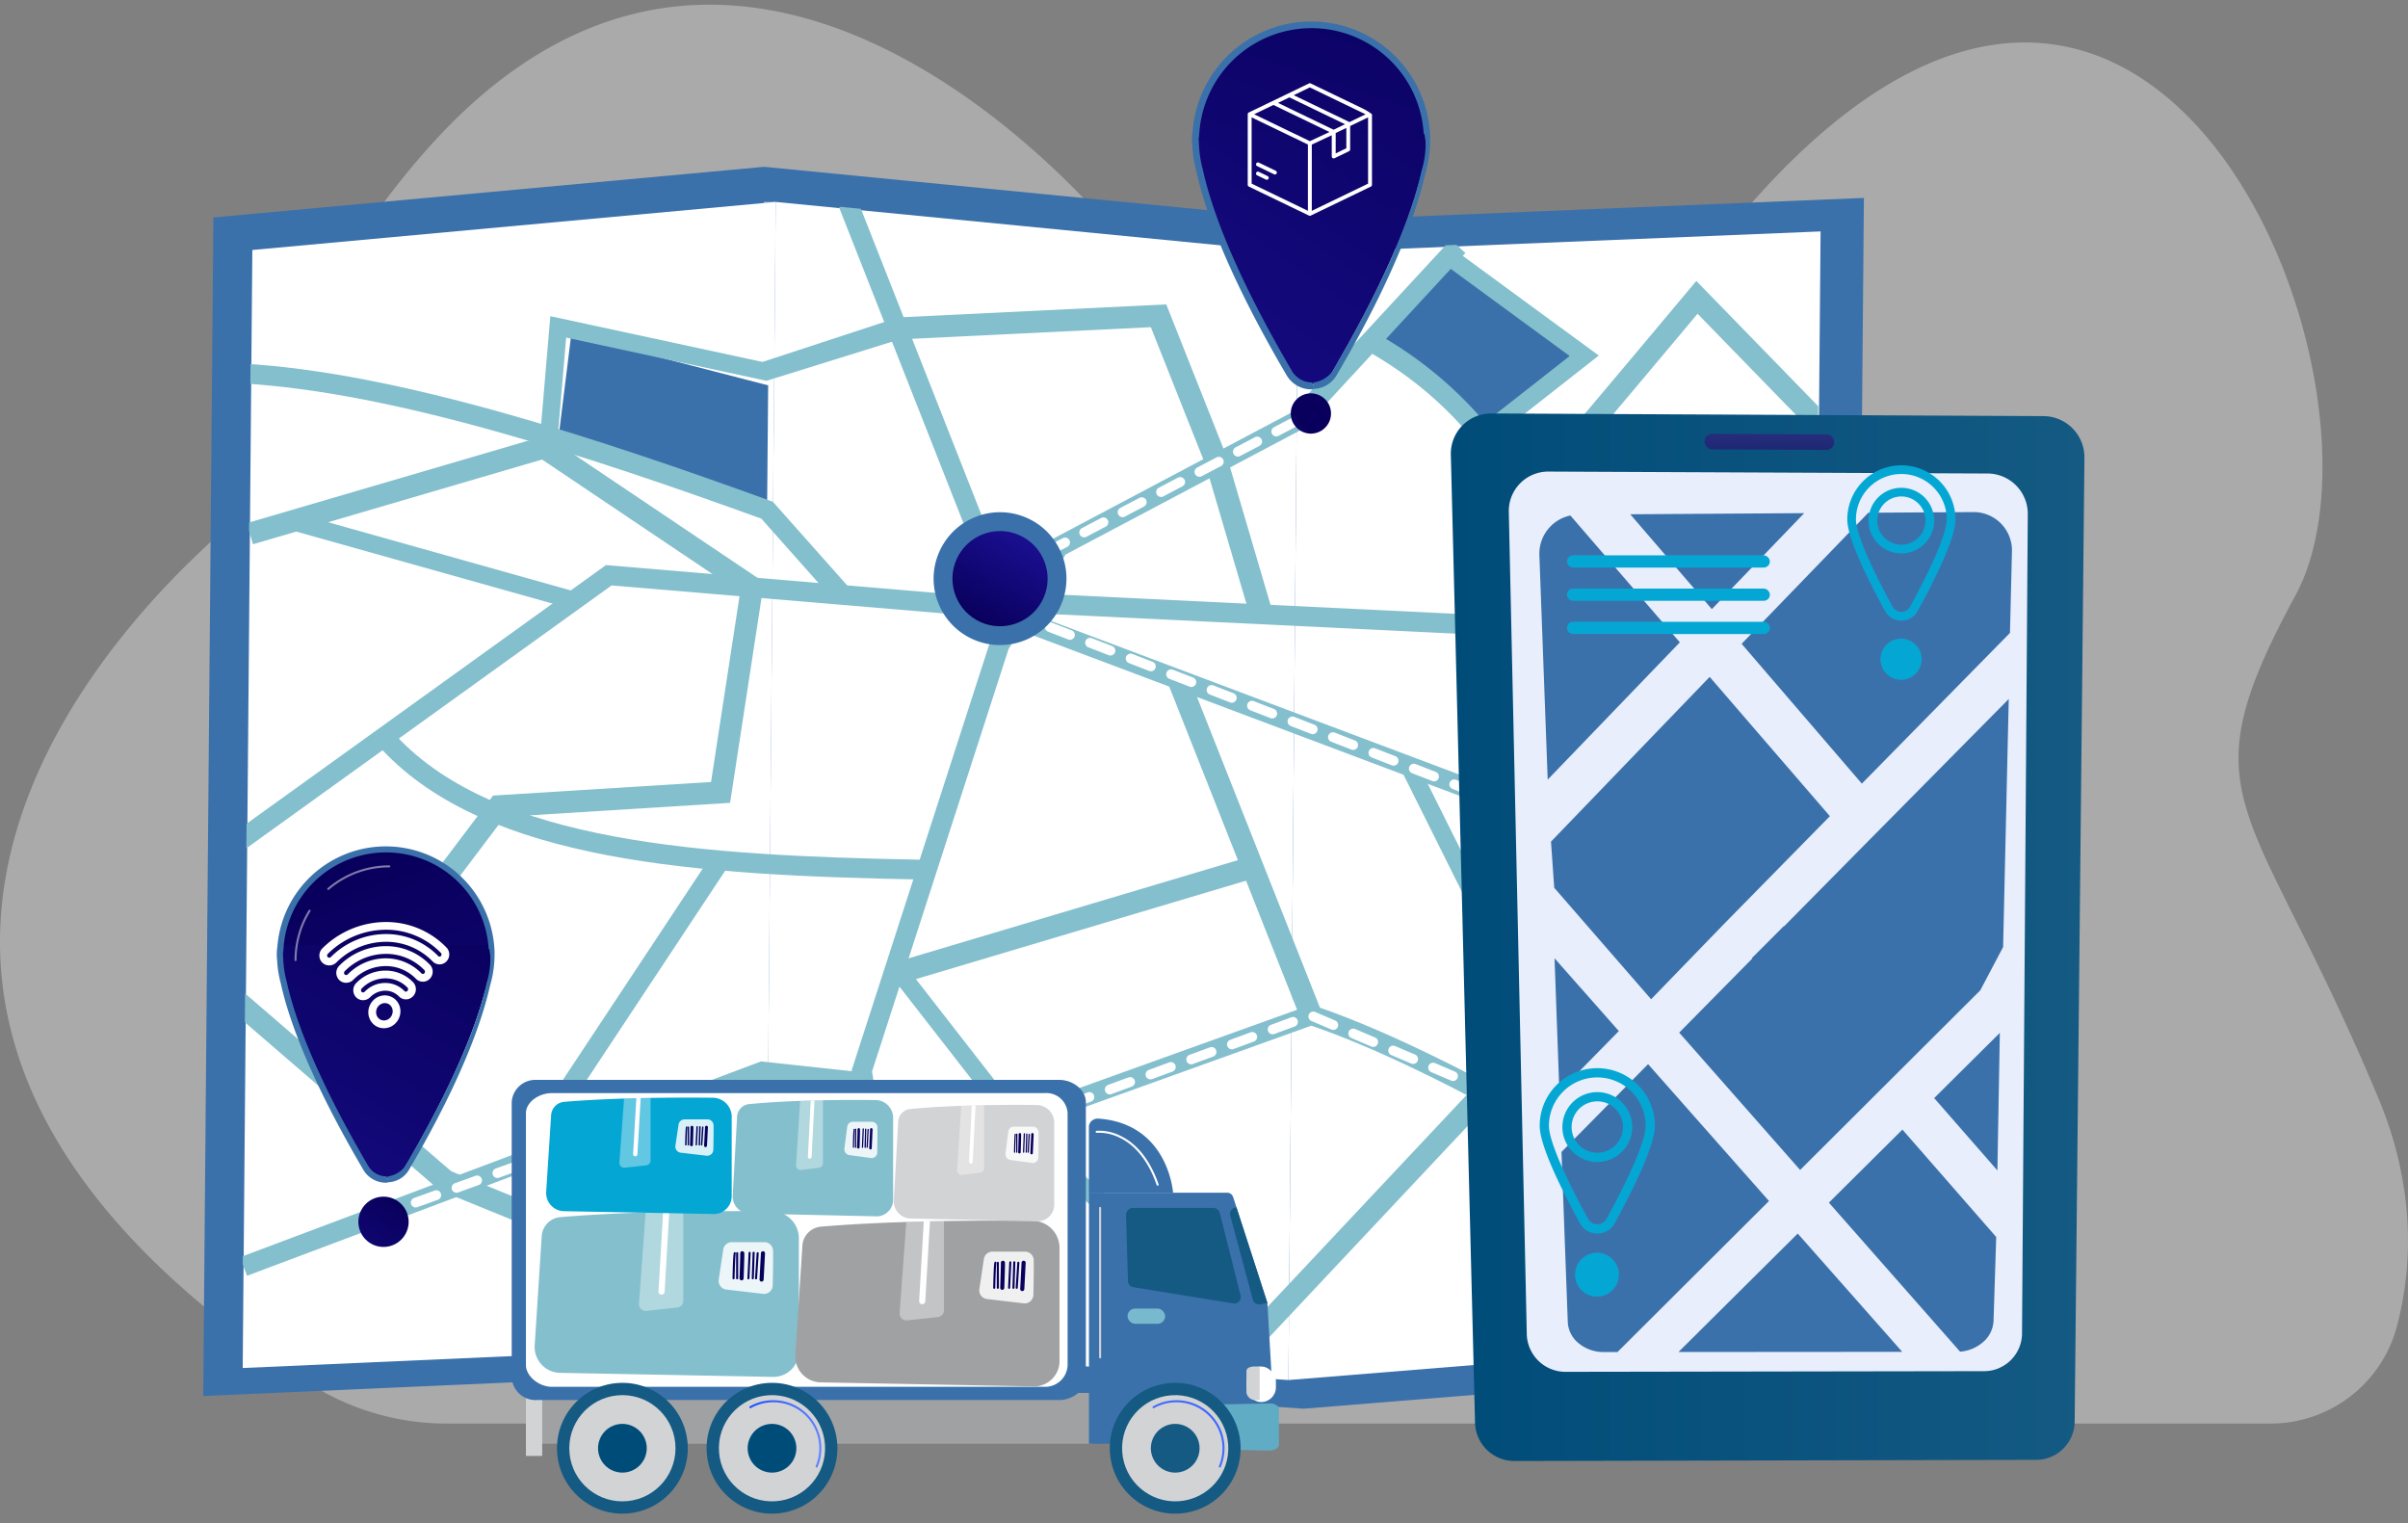
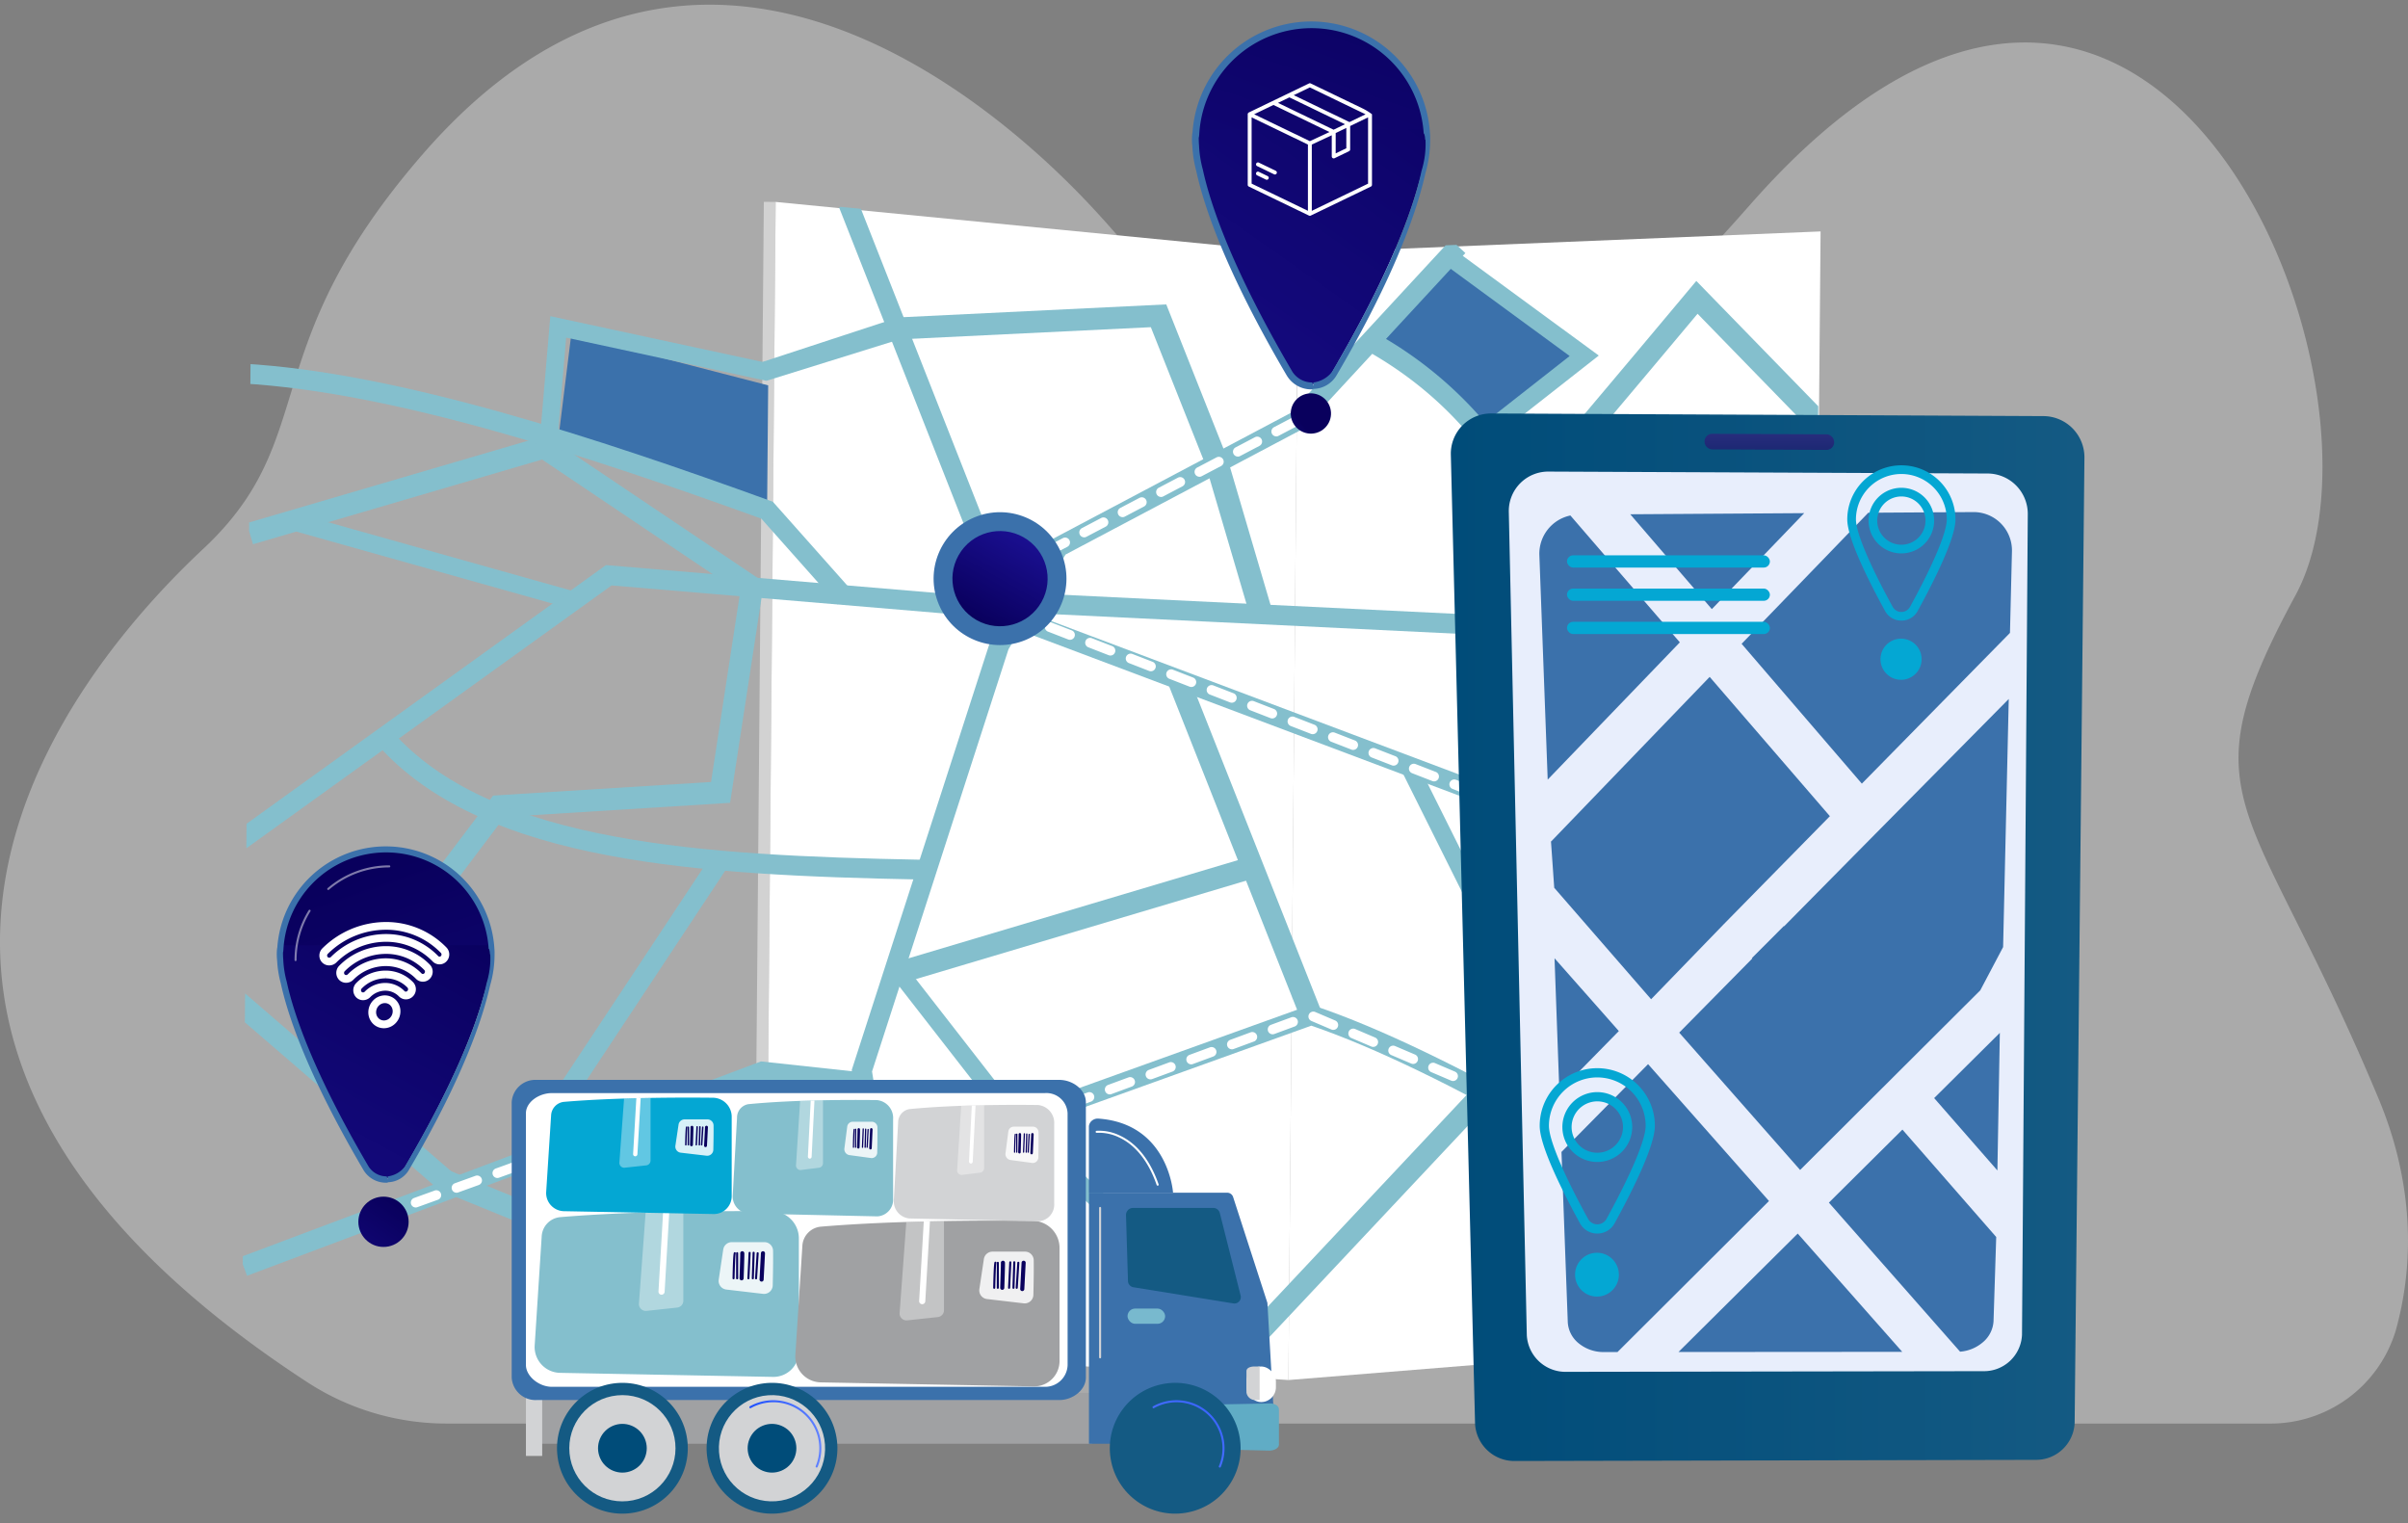
<svg xmlns="http://www.w3.org/2000/svg" xmlns:xlink="http://www.w3.org/1999/xlink" width="365" height="230.869" viewBox="0 0 365 230.869">
  <rect x="0" y="0" width="365" height="230.869" fill="#808080" stroke="none" />
  <defs>
    <style>.a{fill:none;}.b{fill:#eaeaea;opacity:0.4;}.c{fill:#3b71ab;}.ai,.aj,.d,.e{fill:#fff;}.e{opacity:0.47;}.f{clip-path:url(#a);}.g{fill:#84bfcd;}.h{fill:#7d97f4;}.i{fill:url(#b);}.j{fill:url(#c);}.k{fill:url(#d);}.l{fill:url(#e);}.m{fill:url(#f);}.n{fill:url(#g);}.o{fill:#04a7d3;}.p{fill:url(#h);}.q{fill:url(#i);}.r{opacity:0.48;}.s{fill:url(#j);}.t{fill:url(#k);}.u{fill:#a0a1a3;}.v{fill:#d2d3d5;}.w{fill:url(#l);}.x{fill:url(#m);}.y{fill:url(#n);}.z{fill:url(#o);}.aa{fill:url(#p);}.ab{fill:url(#q);}.ac{fill:url(#r);}.ad{fill:url(#s);}.ae{fill:url(#t);}.af{fill:url(#u);}.ag{fill:url(#v);}.ah{fill:url(#x);}.ai{opacity:0.84;}.aj{opacity:0.37;}.ak{fill:url(#y);}.al{fill:url(#z);}.am{fill:url(#aa);}.an{fill:url(#ab);}.ao{fill:url(#ac);}.ap{fill:url(#ad);}.aq{fill:url(#ae);}.ar{fill:url(#af);}.as{fill:url(#ag);}.at{fill:url(#ah);}.au{fill:url(#ai);}.av{fill:url(#aj);}.aw{fill:url(#ak);}.ax{fill:url(#al);}.ay{fill:url(#am);}.az{fill:url(#an);}.ba{fill:url(#ao);}.bb{fill:url(#ap);}.bc{fill:url(#aq);}.bd{fill:url(#ar);}.be{fill:url(#as);}.bf{fill:url(#at);}.bg{fill:url(#au);}.bh{fill:url(#av);}.bi{fill:url(#aw);}.bj{fill:url(#ax);}.bk{fill:url(#ay);}.bl{fill:url(#az);}.bm{fill:url(#ba);}.bn{fill:url(#bb);}.bo{fill:url(#bc);}.bp{fill:url(#bd);}.bq{fill:url(#be);}.br{fill:url(#bf);}.bs{fill:url(#bg);}</style>
    <clipPath id="a">
      <path class="a" d="M3861.145,1765.083l-79.195-7.728-79.324,7.282-1.461,169.448,79.292-3.511,79.215,5.334,79.218-6.415,1.446-167.667Z" transform="translate(-3701.165 -1757.355)" />
    </clipPath>
    <linearGradient id="b" x1="-1.32" y1="-1.435" x2="-2.126" y2="-0.844" gradientUnits="objectBoundingBox">
      <stop offset="0" stop-color="#09005d" />
      <stop offset="1" stop-color="#1a0f90" />
    </linearGradient>
    <linearGradient id="c" x1="0.758" y1="0.132" x2="-0.779" y2="2.327" xlink:href="#b" />
    <linearGradient id="d" x1="0" y1="0.5" x2="1" y2="0.5" xlink:href="#b" />
    <linearGradient id="e" y1="0.5" x2="1" y2="0.5" gradientUnits="objectBoundingBox">
      <stop offset="0" stop-color="#004c79" />
      <stop offset="1" stop-color="#145a83" />
    </linearGradient>
    <linearGradient id="f" x1="2.36" y1="-0.946" x2="1.841" y2="-0.543" gradientUnits="objectBoundingBox">
      <stop offset="0" stop-color="#d9e2fd" />
      <stop offset="1" stop-color="#e8eefc" />
    </linearGradient>
    <linearGradient id="g" x1="0.519" y1="-8.989" x2="0.499" y2="1.086" gradientUnits="objectBoundingBox">
      <stop offset="0" stop-color="#8d55d1" />
      <stop offset="0.996" stop-color="#1c2873" />
    </linearGradient>
    <linearGradient id="h" x1="0.668" y1="0.153" x2="-0.365" y2="2.283" xlink:href="#b" />
    <linearGradient id="i" x1="0.701" y1="-0.264" x2="-0.332" y2="1.671" xlink:href="#b" />
    <linearGradient id="j" x1="1.087" y1="-0.435" x2="-0.603" y2="2.257" xlink:href="#b" />
    <linearGradient id="k" x1="1.157" y1="-0.771" x2="-0.531" y2="1.673" xlink:href="#b" />
    <linearGradient id="l" x1="43.643" y1="0.448" x2="44.994" y2="0.559" gradientUnits="objectBoundingBox">
      <stop offset="0" stop-color="#60acc5" />
      <stop offset="1" stop-color="#78b9ce" />
    </linearGradient>
    <linearGradient id="m" x1="5.025" y1="-4.089" x2="2.651" y2="-1.681" xlink:href="#e" />
    <linearGradient id="n" x1="-12.425" y1="4.447" x2="-2.015" y2="1.276" xlink:href="#e" />
    <linearGradient id="o" x1="179.233" y1="-1.748" x2="176.46" y2="1.783" xlink:href="#l" />
    <linearGradient id="p" x1="2.914" y1="-2.353" x2="2.021" y2="-1.298" xlink:href="#e" />
    <linearGradient id="q" x1="1.687" y1="-0.922" x2="-0.432" y2="1.64" gradientUnits="objectBoundingBox">
      <stop offset="0" stop-color="#1e4fff" />
      <stop offset="1" stop-color="#6283ff" />
    </linearGradient>
    <linearGradient id="r" x1="7.219" y1="-6.767" x2="4.548" y2="-3.879" xlink:href="#e" />
    <linearGradient id="s" x1="3.583" y1="-1.43" x2="2.135" y2="-0.524" xlink:href="#e" />
    <linearGradient id="t" x1="0" y1="0.5" x2="1" y2="0.5" xlink:href="#q" />
    <linearGradient id="u" x1="133.888" y1="13.835" x2="134.923" y2="9.531" xlink:href="#e" />
    <linearGradient id="v" x1="4.195" y1="-1.553" x2="2.977" y2="-0.876" xlink:href="#e" />
    <linearGradient id="x" x1="134.056" y1="13.137" x2="135.091" y2="8.832" xlink:href="#e" />
    <linearGradient id="y" x1="-7600.551" y1="-0.166" x2="-7618.593" y2="3.358" gradientUnits="objectBoundingBox">
      <stop offset="0" stop-color="#09005d" />
      <stop offset="1" stop-color="#1a0f91" />
    </linearGradient>
    <linearGradient id="z" x1="-9590.871" y1="-0.086" x2="-9613.643" y2="3.376" xlink:href="#y" />
    <linearGradient id="aa" x1="-8511.035" y1="-0.015" x2="-8531.248" y2="3.448" xlink:href="#y" />
    <linearGradient id="ab" x1="-5764.748" y1="0.121" x2="-5778.444" y2="3.396" xlink:href="#y" />
    <linearGradient id="ac" x1="-13458.195" y1="0.174" x2="-13490.18" y2="3.699" xlink:href="#y" />
    <linearGradient id="ad" x1="-8504.525" y1="0.227" x2="-8524.741" y2="3.744" xlink:href="#y" />
    <linearGradient id="ae" x1="-5055.017" y1="-0.19" x2="-5067.013" y2="2.95" xlink:href="#y" />
    <linearGradient id="af" x1="-7746.728" y1="-0.166" x2="-7764.777" y2="3.358" xlink:href="#y" />
    <linearGradient id="ag" x1="-9766.955" y1="-0.086" x2="-9789.716" y2="3.376" xlink:href="#y" />
    <linearGradient id="ah" x1="-8678.895" y1="-0.015" x2="-8699.124" y2="3.448" xlink:href="#y" />
    <linearGradient id="ai" x1="-5872.917" y1="0.121" x2="-5886.613" y2="3.396" xlink:href="#y" />
    <linearGradient id="aj" x1="-13727.534" y1="0.174" x2="-13759.555" y2="3.699" xlink:href="#y" />
    <linearGradient id="ak" x1="-8663.779" y1="0.227" x2="-8683.992" y2="3.744" xlink:href="#y" />
    <linearGradient id="al" x1="-5150.25" y1="-0.19" x2="-5162.246" y2="2.95" xlink:href="#y" />
    <linearGradient id="am" x1="-10785.234" y1="-0.166" x2="-10803.283" y2="3.358" xlink:href="#y" />
    <linearGradient id="an" x1="-13591.914" y1="-0.087" x2="-13614.662" y2="3.376" xlink:href="#y" />
    <linearGradient id="ao" x1="-12079.781" y1="-0.015" x2="-12100.003" y2="3.448" xlink:href="#y" />
    <linearGradient id="ap" x1="-8180.783" y1="0.121" x2="-8194.481" y2="3.397" xlink:href="#y" />
    <linearGradient id="aq" x1="-19112.318" y1="0.174" x2="-19144.328" y2="3.699" xlink:href="#y" />
    <linearGradient id="ar" x1="-12064.736" y1="0.227" x2="-12084.945" y2="3.744" xlink:href="#y" />
    <linearGradient id="as" x1="-7169.586" y1="-0.19" x2="-7181.582" y2="2.95" xlink:href="#y" />
    <linearGradient id="at" x1="-12627.46" y1="-0.167" x2="-12648.375" y2="3.363" xlink:href="#y" />
    <linearGradient id="au" x1="-15923.039" y1="-0.086" x2="-15949.345" y2="3.373" xlink:href="#y" />
    <linearGradient id="av" x1="-14136.332" y1="-0.016" x2="-14159.721" y2="3.448" xlink:href="#y" />
    <linearGradient id="aw" x1="-9578.555" y1="0.123" x2="-9594.325" y2="3.383" xlink:href="#y" />
    <linearGradient id="ax" x1="-22368.107" y1="0.176" x2="-22404.98" y2="3.687" xlink:href="#y" />
    <linearGradient id="ay" x1="-14142.08" y1="0.227" x2="-14165.49" y2="3.745" xlink:href="#y" />
    <linearGradient id="az" x1="-8395.145" y1="-0.189" x2="-8408.989" y2="2.944" xlink:href="#y" />
    <linearGradient id="ba" x1="-12773.333" y1="-0.167" x2="-12794.248" y2="3.363" xlink:href="#y" />
    <linearGradient id="bb" x1="-16119.748" y1="-0.086" x2="-16146.074" y2="3.374" xlink:href="#y" />
    <linearGradient id="bc" x1="-14299.68" y1="-0.016" x2="-14323.068" y2="3.449" xlink:href="#y" />
    <linearGradient id="bd" x1="-9686.194" y1="0.123" x2="-9701.96" y2="3.382" xlink:href="#y" />
    <linearGradient id="be" x1="-22626.682" y1="0.176" x2="-22663.555" y2="3.687" xlink:href="#y" />
    <linearGradient id="bf" x1="-14298.884" y1="0.227" x2="-14322.282" y2="3.745" xlink:href="#y" />
    <linearGradient id="bg" x1="-8489.752" y1="-0.189" x2="-8503.592" y2="2.944" xlink:href="#y" />
  </defs>
  <g transform="translate(-3573.203 -1651.345)">
    <path class="b" d="M3619.721,1862.57l.1.064a38.646,38.646,0,0,0,21.1,6.245H3917.1a19.821,19.821,0,0,0,19.281-14.219c2.956-10.706,2.477-22.779-2.638-35.029-19.226-46.047-29.706-44.659-12.584-76.3s-21.424-128.767-82.62-59.242-70.45,31.931-99.823.424c-15.9-17.059-60.628-54.967-101.4-8.061-25.8,29.681-15.218,42.938-33.294,59.844S3537.194,1808.729,3619.721,1862.57Z" transform="translate(0 -1.779)" />
-     <path class="c" d="M3849.082,1747.727l-83.351-8.145-83.487,7.677-1.541,178.623,83.453-3.7,83.373,5.621,83.375-6.764,1.524-176.744Z" transform="translate(-76.698 -62.954)" />
-     <path class="d" d="M3780.89,1931.374l-79.292,3.511,1.461-169.448,79.324-7.282Z" transform="translate(-91.606 -76.204)" />
    <path class="d" d="M4057.538,1936.707l-79.215-5.333,1.494-173.22,79.195,7.728Z" transform="translate(-289.039 -76.204)" />
    <path class="d" d="M4334,1941.426l-79.218,6.415,1.473-170.826,79.19-3.256Z" transform="translate(-486.282 -87.338)" />
    <rect class="e" width="1.795" height="173.274" transform="translate(3688.983 1681.934) rotate(0.494)" />
    <g transform="translate(3609.868 1681.721)">
      <g class="f" transform="translate(0)">
        <g transform="translate(-3.299 7.421)">
          <path class="c" d="M4314.894,1791.784l20.432,13.682-14.1,11.159-16.393-13.334Z" transform="translate(-4128.56 -1789.34)" />
          <path class="c" d="M3868.968,1843.145l1.843-14.9,29.848,7.716-.163,18.924Z" transform="translate(-3817.587 -1815.352)" />
          <path class="g" d="M4463.937,2191.92l16.65-6.973,2.121,14.455-14.534,3.876Z" transform="translate(-4242.077 -2069.848)" />
          <path class="g" d="M3918.07,2225.721l16.594,7.5,16.625-2.214-1.417-9.767-15.079-3.132Z" transform="translate(-3852.62 -2093.51)" />
          <rect class="g" width="2.668" height="44.353" transform="translate(10.554 42.493) rotate(-74.309)" />
          <path class="g" d="M3714.393,1977.168l-2.662-2.009,29.37-38.9,33.034-2.059,4.4-28.7-30.016-20.172-43.816,12.841-.938-3.2,45.316-13.281,33.071,22.225-5.13,33.447-34.186,2.131Z" transform="translate(-3699.723 -1853.48)" />
          <rect class="g" width="3.335" height="45.245" transform="translate(0 113.91) rotate(-49.217)" />
          <rect class="g" width="57.996" height="3.335" transform="translate(101.521 108.289) rotate(-16.597)" />
          <rect class="g" width="3.335" height="54.739" transform="matrix(0.93, -0.368, 0.368, 0.93, 143.677, 65.788)" />
          <rect class="g" width="29" height="3.335" transform="matrix(0.683, -0.73, 0.73, 0.683, 191.205, 127.143)" />
          <rect class="g" width="2.668" height="44.592" transform="translate(179.038 78.936) rotate(-26.506)" />
          <path class="g" d="M4380.918,1833.629l-1.912-2.732a1.275,1.275,0,0,0-.141.113c1.069-1.028,15.588-18.292,25.087-29.647l1.186-1.417,21.2,21.781-2.39,2.326-18.62-19.133c-2.086,2.492-6.624,7.906-11.169,13.3C4381.569,1833.173,4381.224,1833.415,4380.918,1833.629Z" transform="translate(-4181.381 -1795.163)" />
          <path class="g" d="M4101.76,1859.788l-6.766-22.995-8.331-20.98-38.116,1.85-.177-3.331,40.631-1.973,9.306,23.455,6.787,23.067Z" transform="translate(-3945.586 -1804.021)" />
          <path class="g" d="M3861.6,1836.959l-2.658-.227,1.545-18.147,33.316,7.186-.562,2.608-30.353-6.547Z" transform="translate(-3810.436 -1808.462)" />
          <path class="g" d="M4343.629,1812.483l-1.646-2.1,13.978-10.967-19.115-14.011,1.578-2.152,21.951,16.09Z" transform="translate(-4151.401 -1783.254)" />
          <path class="h" d="M4467.736,2199.975l-.687-2.578,11.714-3.124-1.7-11.578L4462,2189l-1.031-2.461,18.236-7.637,2.543,17.332Z" transform="translate(-4239.959 -2065.538)" />
          <rect class="g" width="3.335" height="81.503" transform="translate(220.499 55.096) rotate(-15.258)" />
          <rect class="g" width="59.68" height="3.335" transform="matrix(0.685, -0.729, 0.729, 0.685, 148.444, 171.253)" />
          <path class="g" d="M3855.52,2270.166l-48.9-19.945,1.26-3.088,46.484,18.959,13.438-18.455-11.959,2.747-20.249-9.634,1.433-3.011,19.2,9.135,19.521-4.485Z" transform="translate(-3773.103 -2107.513)" />
          <path class="g" d="M4097.064,2218.635l-36.047-34.095-.062-.08-18.96-24.362,2.105-1.638,18.9,24.281,35.9,33.955Z" transform="translate(-3941.036 -2050.95)" />
        </g>
        <g transform="translate(-1.66 -0.034)">
          <g transform="translate(0 0)">
            <path class="g" d="M3791.382,1880.175l-11.543-12.99c-26.037-9.432-55.7-19.206-78.766-20.5l.168-3c23.559,1.321,53.651,11.258,79.979,20.8l.358.13,12.048,13.558Z" transform="translate(-3699.44 -1818.917)" />
            <path class="g" d="M4175.9,2226.05c-25.306-15.837-53.934-33.276-73.87-40.1l-65.195,23.427-1.015-2.824L4102,2182.775l.494.166c20.265,6.8,49.338,24.506,75,40.564Z" transform="translate(-3938.269 -2060.843)" />
            <rect class="g" width="3.001" height="53.272" transform="translate(92.183 1.1) rotate(-21.502)" />
            <path class="g" d="M4325.588,1872.35c-4.989-20.066-14.812-33.939-30.033-42.415l1.46-2.622a59.72,59.72,0,0,1,20.634,18.843c4.809,7.109,8.358,15.44,10.852,25.47Z" transform="translate(-4123.582 -1807.233)" />
            <path class="g" d="M3847.962,2150.39l-2.491-1.7,29.875-45.134,2.491,1.7Z" transform="translate(-3802.463 -2004.322)" />
            <path class="g" d="M4213.617,1951.636l-86.587-4.2.145-3,85.934,4.168,31.646-12.656,1.115,2.787Z" transform="translate(-4003.345 -1884.743)" />
            <path class="g" d="M3701.275,2245.256l-1.056-2.81,78.953-29.675,15.447,1.669-.322,2.984-14.737-1.593Z" transform="translate(-3698.831 -2082.244)" />
            <path class="g" d="M3856.885,2062.547c-33.782-.649-65.431-2.639-81.435-19.629l2.185-2.058c15.2,16.142,46.191,18.05,79.308,18.687Z" transform="translate(-3752.505 -1959.592)" />
            <path class="g" d="M4030.49,1946.062l-6.7-42.131.111-.342,20.9-64.676,9.25-15.357,36.25-19.189,24.3-26.279,2.2,2.037-24.645,26.655-35.965,19.039-8.642,14.346-20.684,64,6.586,41.421Z" transform="translate(-3929.688 -1772.113)" />
            <path class="g" d="M3936.424,2066.88l-41.5-76.653L3817.23,1961l-13.844-3.428-50.315-4.24-55.945,40.259-1.753-2.436,56.845-40.907.552.047,51.1,4.307,14.246,3.528.082.031,78.824,29.65.267.493,41.768,77.145Z" transform="translate(-3695.373 -1894.945)" />
          </g>
        </g>
        <g transform="translate(17.654 29.093)">
          <path class="d" d="M3769.693,1988.926a.74.74,0,0,1-.252-1.436l3.094-1.117a.74.74,0,1,1,.5,1.392l-3.094,1.117A.739.739,0,0,1,3769.693,1988.926Zm6.188-2.235a.74.74,0,0,1-.252-1.437l3.094-1.118a.74.74,0,1,1,.5,1.392l-3.094,1.118A.739.739,0,0,1,3775.881,1986.691Zm6.187-2.235a.74.74,0,0,1-.252-1.436l3.094-1.118a.74.74,0,1,1,.5,1.392l-3.094,1.117A.738.738,0,0,1,3782.068,1984.456Zm48.4-1a.74.74,0,0,1-.121-1.47l3.245-.538a.74.74,0,0,1,.242,1.46l-3.245.538A.721.721,0,0,1,3830.466,1983.453Zm-3.134-.131a.737.737,0,0,1-.35-.088l-2.9-1.556a.74.74,0,1,1,.7-1.3l2.9,1.556a.74.74,0,0,1-.351,1.392Zm9.624-.946a.74.74,0,0,1-.12-1.47l3.245-.538a.74.74,0,1,1,.242,1.46l-3.245.538A.78.78,0,0,1,3836.956,1982.376Zm-48.7-.155a.74.74,0,0,1-.251-1.436l3.094-1.118a.74.74,0,0,1,.5,1.392l-3.094,1.118A.74.74,0,0,1,3788.256,1982.221Zm55.191-.921a.74.74,0,0,1-.12-1.47l3.245-.538a.74.74,0,1,1,.242,1.46l-3.245.538A.714.714,0,0,1,3843.447,1981.3Zm-21.911-1.089a.738.738,0,0,1-.35-.088l-2.9-1.556a.74.74,0,1,1,.7-1.3l2.9,1.556a.74.74,0,0,1-.351,1.392Zm-27.092-.224a.74.74,0,0,1-.252-1.437l3.094-1.118a.74.74,0,0,1,.5,1.392l-3.094,1.117A.737.737,0,0,1,3794.444,1979.986Zm55.4-.158a.74.74,0,0,1-.214-1.449l3.15-.949a.74.74,0,1,1,.427,1.417l-3.149.949A.743.743,0,0,1,3849.846,1979.828Zm6.3-1.9a.74.74,0,0,1-.213-1.449l3.15-.949a.74.74,0,0,1,.427,1.417l-3.149.949A.745.745,0,0,1,3856.144,1977.93Zm-55.513-.179a.74.74,0,0,1-.251-1.436l3.094-1.117a.74.74,0,1,1,.5,1.392l-3.094,1.117A.74.74,0,0,1,3800.631,1977.751Zm15.107-.652a.737.737,0,0,1-.35-.088l-2.9-1.556a.74.74,0,1,1,.7-1.3l2.9,1.556a.74.74,0,0,1-.351,1.392Zm46.705-1.068a.74.74,0,0,1-.213-1.449l3.149-.949a.74.74,0,0,1,.427,1.417l-3.15.949A.749.749,0,0,1,3862.444,1976.031Zm-55.625-.516a.74.74,0,0,1-.252-1.436l3.094-1.118a.74.74,0,1,1,.5,1.392l-3.094,1.118A.747.747,0,0,1,3806.819,1975.516Zm61.914-1.413a.74.74,0,0,1-.256-1.435l3.086-1.138a.74.74,0,1,1,.512,1.389l-3.086,1.138A.746.746,0,0,1,3868.733,1974.1Zm6.173-2.276a.74.74,0,0,1-.256-1.435l3.086-1.138a.74.74,0,0,1,.512,1.389l-3.086,1.138A.737.737,0,0,1,3874.906,1971.827Zm6.173-2.276a.74.74,0,0,1-.256-1.435l3.086-1.138a.74.74,0,1,1,.512,1.389l-3.086,1.138A.744.744,0,0,1,3881.078,1969.551Zm56.357-.185a.741.741,0,0,1-.29-.059l-1.3-.553a.74.74,0,1,1,.581-1.362l.845.361,1-.964a.74.74,0,0,1,1.027,1.066l-1.354,1.3A.741.741,0,0,1,3937.435,1969.365Zm-4.322-1.843a.738.738,0,0,1-.29-.059l-3.025-1.291a.74.74,0,1,1,.581-1.362l3.025,1.291a.74.74,0,0,1-.291,1.421Zm-45.862-.248a.74.74,0,0,1-.256-1.435l3.086-1.138a.74.74,0,1,1,.512,1.389l-3.086,1.138A.738.738,0,0,1,3887.251,1967.274Zm53.908-1.5a.74.74,0,0,1-.513-1.273l2.369-2.282a.74.74,0,1,1,1.027,1.066l-2.369,2.282A.74.74,0,0,1,3941.159,1965.779Zm-47.735-.781a.74.74,0,0,1-.256-1.434l3.086-1.138a.74.74,0,1,1,.512,1.389l-3.086,1.138A.742.742,0,0,1,3893.424,1965Zm33.638-.057a.744.744,0,0,1-.29-.059l-3.026-1.291a.74.74,0,0,1,.581-1.362l3.026,1.29a.74.74,0,0,1-.291,1.421Zm-27.465-2.219a.74.74,0,0,1-.256-1.435l3.086-1.138a.74.74,0,1,1,.512,1.389l-3.086,1.138A.741.741,0,0,1,3899.6,1962.722Zm21.414-.363a.737.737,0,0,1-.29-.06l-3.026-1.291a.74.74,0,0,1,.581-1.362l3.026,1.291a.74.74,0,0,1-.291,1.421Zm24.887-1.144a.74.74,0,0,1-.514-1.273l2.37-2.282a.74.74,0,0,1,1.027,1.066l-2.37,2.282A.736.736,0,0,1,3945.9,1961.215Zm-40.129-.769a.74.74,0,0,1-.256-1.435l3.087-1.138a.74.74,0,0,1,.512,1.389l-3.086,1.138A.747.747,0,0,1,3905.769,1960.446Zm9.19-.668a.745.745,0,0,1-.29-.059l-3.026-1.291a.74.74,0,0,1,.581-1.362l3.026,1.291a.74.74,0,0,1-.291,1.421Zm35.677-3.127a.74.74,0,0,1-.513-1.273l2.369-2.282a.74.74,0,1,1,1.027,1.066l-2.369,2.282A.737.737,0,0,1,3950.636,1956.651Zm4.739-4.564a.74.74,0,0,1-.513-1.273l2.369-2.282a.74.74,0,0,1,1.027,1.066l-2.369,2.282A.737.737,0,0,1,3955.375,1952.088Zm1.823-5.1a.74.74,0,0,1-.669-.423l-1.41-2.972a.74.74,0,1,1,1.337-.635l1.41,2.972a.74.74,0,0,1-.352.986A.732.732,0,0,1,3957.2,1946.992Zm-2.821-5.943a.74.74,0,0,1-.669-.423l-1.411-2.972a.74.74,0,0,1,1.337-.635l1.411,2.972a.741.741,0,0,1-.668,1.058Zm-2.821-5.944a.74.74,0,0,1-.669-.423l-1.41-2.972a.74.74,0,1,1,1.337-.635l1.41,2.972a.741.741,0,0,1-.668,1.058Zm-2.925-5.833a.741.741,0,0,1-.268-.051l-3.065-1.192a.74.74,0,1,1,.536-1.38l3.066,1.192a.74.74,0,0,1-.268,1.43Zm-6.132-2.384a.735.735,0,0,1-.268-.05l-3.066-1.192a.74.74,0,0,1,.537-1.38l3.066,1.192a.74.74,0,0,1-.269,1.43Zm-6.132-2.384a.738.738,0,0,1-.268-.051l-3.066-1.192a.74.74,0,1,1,.536-1.38l3.066,1.192a.74.74,0,0,1-.269,1.431Zm-6.132-2.385a.735.735,0,0,1-.268-.05l-3.066-1.192a.74.74,0,0,1,.536-1.38l3.066,1.192a.74.74,0,0,1-.269,1.43Zm-6.132-2.384a.737.737,0,0,1-.268-.051l-3.065-1.192a.74.74,0,1,1,.536-1.38l3.066,1.192a.74.74,0,0,1-.269,1.43Zm-6.132-2.384a.738.738,0,0,1-.268-.051l-3.065-1.192a.74.74,0,1,1,.536-1.38l3.066,1.192a.74.74,0,0,1-.268,1.43Zm-6.132-2.384a.736.736,0,0,1-.268-.051l-3.066-1.192a.74.74,0,0,1,.537-1.38l3.066,1.192a.74.74,0,0,1-.268,1.43Zm-6.132-2.384a.743.743,0,0,1-.268-.05l-3.066-1.192a.74.74,0,1,1,.536-1.38l3.066,1.192a.74.74,0,0,1-.269,1.43Zm-6.132-2.384a.736.736,0,0,1-.268-.051l-3.066-1.192a.74.74,0,0,1,.536-1.38l3.066,1.192a.74.74,0,0,1-.269,1.43Zm-6.132-2.384a.739.739,0,0,1-.268-.051l-3.065-1.192a.74.74,0,1,1,.536-1.38l3.066,1.192a.74.74,0,0,1-.268,1.43Zm-6.132-2.384a.742.742,0,0,1-.268-.05l-3.066-1.192a.74.74,0,1,1,.536-1.38l3.066,1.192a.74.74,0,0,1-.269,1.43Zm-6.132-2.384a.737.737,0,0,1-.269-.051l-3.065-1.192a.74.74,0,1,1,.536-1.379l3.066,1.192a.74.74,0,0,1-.268,1.43Zm-6.132-2.384a.738.738,0,0,1-.268-.051l-3.065-1.192a.74.74,0,0,1,.536-1.38l3.066,1.192a.74.74,0,0,1-.269,1.43Zm-6.132-2.384a.738.738,0,0,1-.268-.051l-2-.778a.741.741,0,0,1-.448-.877l.288-1.1a.74.74,0,1,1,1.432.374l-.122.467,1.387.539a.74.74,0,0,1-.268,1.43Zm-.882-5.066a.74.74,0,0,1-.716-.927l.831-3.183a.74.74,0,0,1,1.432.374l-.831,3.183A.74.74,0,0,1,3868.037,1893.211Zm3.354-5.022a.74.74,0,0,1-.345-1.4l2.912-1.53a.74.74,0,1,1,.688,1.31l-2.912,1.53A.734.734,0,0,1,3871.392,1888.189Zm5.824-3.06a.74.74,0,0,1-.345-1.4l2.912-1.53a.74.74,0,1,1,.689,1.31l-2.912,1.53A.734.734,0,0,1,3877.216,1885.13Zm5.824-3.059a.74.74,0,0,1-.345-1.4l2.912-1.53a.74.74,0,0,1,.688,1.31l-2.913,1.53A.739.739,0,0,1,3883.04,1882.07Zm5.824-3.06a.74.74,0,0,1-.345-1.4l2.912-1.53a.74.74,0,0,1,.688,1.31l-2.912,1.53A.735.735,0,0,1,3888.864,1879.011Zm5.824-3.06a.74.74,0,0,1-.344-1.4l2.912-1.53a.74.74,0,1,1,.688,1.31l-2.912,1.53A.736.736,0,0,1,3894.688,1875.951Zm5.824-3.059a.74.74,0,0,1-.345-1.4l2.912-1.53a.74.74,0,1,1,.688,1.31l-2.912,1.53A.738.738,0,0,1,3900.513,1872.892Zm5.824-3.06a.74.74,0,0,1-.345-1.4l2.912-1.53a.74.74,0,1,1,.688,1.31l-2.912,1.53A.738.738,0,0,1,3906.337,1869.832Zm5.715-3.25a.74.74,0,0,1-.39-1.37l.378-.234a.74.74,0,1,1,.779,1.259l-.378.234A.736.736,0,0,1,3912.052,1866.582Z" transform="translate(-3767.184 -1863.155)" />
          <circle class="i" cx="3.051" cy="3.051" r="3.051" transform="matrix(0.999, -0.05, 0.05, 0.999, 141.182, 0.304)" />
          <circle class="j" cx="3.811" cy="3.811" r="3.811" transform="translate(0 121.896)" />
        </g>
        <path class="g" d="M3977.146,1828.85l20.155-6.274-.177-3.331-20.581,6.746Z" transform="translate(-3897.638 -1801.511)" />
      </g>
    </g>
    <circle class="c" cx="10.068" cy="10.068" r="10.068" transform="translate(3711.614 1733.639) rotate(-22.686)" />
    <circle class="k" cx="7.214" cy="7.214" r="7.214" transform="translate(3714.954 1741.769) rotate(-60.484)" />
    <g transform="translate(3793.116 1714.013)">
      <path class="l" d="M4435.253,2023.01a5.851,5.851,0,0,1-5.961,5.632l-78.833.172a5.961,5.961,0,0,1-6.089-5.628l-3.673-146.834a6.1,6.1,0,0,1,6.157-6.3l83.681.4a6.245,6.245,0,0,1,6.2,6.33Z" transform="translate(-4340.694 -1870.054)" />
      <path class="m" d="M4450.032,1907.183a6.119,6.119,0,0,0-6.148-6.108l-66.418-.292a5.978,5.978,0,0,0-6.1,6.075l2.73,124.844a5.876,5.876,0,0,0,6.04,5.522l63.1-.1a5.765,5.765,0,0,0,5.921-5.523Z" transform="translate(-4362.578 -1891.978)" />
      <path class="n" d="M4494.563,1882.07a1.165,1.165,0,0,1-1.17,1.173l-17.284-.078a1.2,1.2,0,0,1-1.189-1.185h0a1.155,1.155,0,0,1,1.162-1.176l17.3.081a1.188,1.188,0,0,1,1.177,1.185Z" transform="translate(-4436.459 -1877.724)" />
    </g>
    <g transform="translate(3806.534 1728.954)">
      <path class="c" d="M4596.376,2207.549l9.957-9.885-.37,20.855-9.566-10.947Z" transform="translate(-4536.532 -2118.733)" />
      <path class="c" d="M4551.839,2248.831l14.073,16.114.143.165-.406,12.768a4.527,4.527,0,0,1-1.726,3.275,5.99,5.99,0,0,1-3.346,1.336l-19.885-22.587Z" transform="translate(-4496.804 -2155.239)" />
      <path class="c" d="M4507.144,2065.2l-11.366,11.33-4.795,4.781-11.147,11.113-18.328-20.815,0,0,11.1-11.256h-.033l-.061-.032v0l4.84-4.847.045.005.012,0,.008,0,.008-.005,11.372-11.516,22.662-22.918-.855,37.6Z" transform="translate(-4440.309 -1992.713)" />
      <path class="c" d="M4495.035,2321.755l-33.917.025,18.077-17.951Z" transform="translate(-4440.03 -2194.479)" />
      <path class="c" d="M4430.691,2234.96l-22.963,22.892-2.1,0a5.916,5.916,0,0,1-3.77-1.318,4.4,4.4,0,0,1-1.664-3.2l-.955-25.812,13.125-13.306Z" transform="translate(-4395.883 -2130.544)" />
      <path class="c" d="M4405.31,2169.238l-9.017,9.188-.733-20.214,9.742,11.026Z" transform="translate(-4393.257 -2090.585)" />
      <path class="c" d="M4512.751,1963.359l-18.225-21.193,19.2-19.865,15.85-.1a5.813,5.813,0,0,1,5.927,5.988l-.3,12.324Z" transform="translate(-4463.866 -1922.199)" />
      <path class="c" d="M4435.6,1922.942l26.367-.17-14,14.545Z" transform="translate(-4421.821 -1922.608)" />
      <path class="c" d="M4417.651,2009.375l18.221,21.112-11.357,11.561-4.78,4.866-10.961,11.319-14.685-16.894v0l-.485-6.922-.04-.038Z" transform="translate(-4391.833 -1984.396)" />
      <path class="c" d="M4392.228,1924l16.59,19.226-20.03,20.805-1.261-33.994A5.92,5.92,0,0,1,4392.228,1924Z" transform="translate(-4387.522 -1923.482)" />
    </g>
    <g transform="translate(3810.725 1735.51)">
      <g transform="translate(0 0)">
        <rect class="o" width="30.754" height="1.856" rx="0.928" />
        <rect class="o" width="30.754" height="1.856" rx="0.928" transform="translate(0 5.037)" />
        <rect class="o" width="30.754" height="1.856" rx="0.928" transform="translate(0 10.075)" />
      </g>
    </g>
    <g transform="translate(3806.589 1813.239)">
      <g transform="translate(0 0)">
        <path class="o" d="M4396.443,2241.409a2.961,2.961,0,0,1-2.631-1.558c-2.782-5.074-6.1-11.756-6.1-14.773a8.729,8.729,0,1,1,17.458,0c0,3.018-3.316,9.7-6.1,14.773A2.961,2.961,0,0,1,4396.443,2241.409Zm0-23.662a7.339,7.339,0,0,0-7.331,7.331c0,2.092,2.16,7.231,5.925,14.1a1.6,1.6,0,0,0,2.81,0c3.766-6.868,5.926-12.008,5.926-14.1A7.339,7.339,0,0,0,4396.443,2217.748Z" transform="translate(-4387.714 -2216.349)" />
        <g transform="translate(3.436 3.629)">
          <path class="o" d="M4405,2239.6a5.293,5.293,0,1,1,5.292-5.293A5.3,5.3,0,0,1,4405,2239.6Zm0-9.187a3.894,3.894,0,1,0,3.894,3.895A3.9,3.9,0,0,0,4405,2230.414Z" transform="translate(-4399.706 -2229.015)" />
        </g>
        <g transform="translate(5.357 27.973)">
          <circle class="o" cx="3.322" cy="3.322" r="3.322" />
        </g>
      </g>
    </g>
    <g transform="translate(3853.21 1721.869)">
      <g transform="translate(0)">
        <path class="o" d="M4558.618,1921.007a2.781,2.781,0,0,1-2.471-1.463c-2.612-4.765-5.727-11.039-5.727-13.873a8.2,8.2,0,1,1,16.4,0c0,2.834-3.114,9.108-5.727,13.873A2.782,2.782,0,0,1,4558.618,1921.007Zm0-22.22a6.892,6.892,0,0,0-6.884,6.884c0,1.965,2.028,6.791,5.565,13.241a1.5,1.5,0,0,0,2.638,0c3.537-6.45,5.565-11.276,5.565-13.241A6.892,6.892,0,0,0,4558.618,1898.787Z" transform="translate(-4550.421 -1897.473)" />
        <g transform="translate(3.227 3.408)">
          <path class="o" d="M4566.654,1919.308a4.971,4.971,0,1,1,4.97-4.971A4.976,4.976,0,0,1,4566.654,1919.308Zm0-8.628a3.657,3.657,0,1,0,3.657,3.657A3.661,3.661,0,0,0,4566.654,1910.68Z" transform="translate(-4561.683 -1909.367)" />
        </g>
        <g transform="translate(4.393 25.631)">
          <circle class="o" cx="3.119" cy="3.119" r="3.119" transform="translate(0 6.069) rotate(-76.609)" />
        </g>
      </g>
    </g>
    <circle class="p" cx="16.023" cy="16.023" r="16.023" transform="translate(3609.021 1795.916) rotate(-45)" />
    <path class="q" d="M3753.317,2151.344H3721.3s-1.276,9.116,13.025,33.476a3.565,3.565,0,0,0,3,1.81,3.611,3.611,0,0,0,3-1.853C3754.618,2160.414,3753.317,2151.344,3753.317,2151.344Z" transform="translate(-105.641 -356.732)" />
    <g transform="translate(3615.164 1779.609)">
      <path class="c" d="M3736.454,2149.9v.068h-.291a3.963,3.963,0,0,1-3.4-1.95c-8.359-14.239-11.422-23.237-12.519-28.275a16.134,16.134,0,0,1-.55-3.457,8.068,8.068,0,0,1-.014-1.745l.042-.256a16.488,16.488,0,0,1,32.9.164,7.279,7.279,0,0,1,.027.884v.059a16.512,16.512,0,0,1-.661,4.633c-1.135,5.034-4.069,13.948-12.285,27.947A3.8,3.8,0,0,1,3736.454,2149.9Zm-15.875-34.865s0,.64.046,1.157v.027a15.257,15.257,0,0,0,.521,3.28l.006.026c1.081,4.969,4.112,13.864,12.415,28.008a3.263,3.263,0,0,0,2.74,1.477l.146.466v-.465a3.911,3.911,0,0,0,2.612-1.489c8.164-13.909,11.309-22.749,12.36-27.715v-.029a12.41,12.41,0,0,0,.576-4.386l-.051-.066v-.005a2.4,2.4,0,0,0-.136-.781l-.06-.027a15.581,15.581,0,0,0-31.107.105l-.04.416Z" transform="translate(-3719.647 -2098.981)" />
    </g>
    <g class="r" transform="translate(3622.802 1782.497)">
      <path class="d" d="M3746.457,2112.795a.155.155,0,0,1-.1-.273,14.36,14.36,0,0,1,9.351-3.462.155.155,0,0,1,0,.311,14.046,14.046,0,0,0-9.148,3.386A.156.156,0,0,1,3746.457,2112.795Z" transform="translate(-3746.302 -2109.06)" />
    </g>
    <g class="r" transform="translate(3617.848 1789.224)">
      <path class="d" d="M3729.167,2140.325a.155.155,0,0,1-.155-.155,14.326,14.326,0,0,1,2.148-7.559.155.155,0,1,1,.264.163,14.017,14.017,0,0,0-2.1,7.4A.155.155,0,0,1,3729.167,2140.325Z" transform="translate(-3729.012 -2132.538)" />
    </g>
    <circle class="s" cx="17.526" cy="17.526" r="17.526" transform="translate(3750.866 1659.398) rotate(-13.283)" />
    <path class="t" d="M4240.6,1719.951h-35.019s-1.4,9.97,14.246,36.614a3.9,3.9,0,0,0,3.277,1.979,3.951,3.951,0,0,0,3.28-2.027C4242.024,1729.871,4240.6,1719.951,4240.6,1719.951Z" transform="translate(-451.157 -48.948)" />
    <g transform="translate(3753.884 1654.592)">
      <path class="c" d="M4222.157,1718.372v.075h-.319a4.336,4.336,0,0,1-3.716-2.133c-9.143-15.574-12.494-25.416-13.693-30.926a17.67,17.67,0,0,1-.6-3.781,8.73,8.73,0,0,1-.015-1.909l.046-.28a18.034,18.034,0,0,1,35.986.179,8.054,8.054,0,0,1,.029.966v.065a18.067,18.067,0,0,1-.723,5.068c-1.242,5.505-4.45,15.256-13.437,30.567A4.155,4.155,0,0,1,4222.157,1718.372Zm-17.364-38.134s0,.7.05,1.265v.03a16.691,16.691,0,0,0,.571,3.588l.006.028c1.182,5.436,4.5,15.164,13.579,30.634a3.571,3.571,0,0,0,3,1.616l.16.51v-.509a4.275,4.275,0,0,0,2.856-1.629c8.93-15.213,12.37-24.882,13.519-30.313v-.031a13.567,13.567,0,0,0,.631-4.8l-.056-.072v-.006a2.618,2.618,0,0,0-.149-.854l-.065-.029a17.042,17.042,0,0,0-34.023.115l-.043.455Z" transform="translate(-4203.774 -1662.678)" />
    </g>
    <rect class="u" width="83.95" height="7.702" transform="translate(3654.771 1862.457)" />
    <rect class="v" width="2.465" height="9.55" transform="translate(3652.923 1862.457)" />
    <path class="c" d="M3930.929,2225.914c0-1.835-1.939-3.372-4.042-3.372h-79.219a3.592,3.592,0,0,0-3.77,3.372v41.75a3.614,3.614,0,0,0,3.77,3.4h79.219c2.1,0,4.042-1.565,4.042-3.4Z" transform="translate(-193.132 -407.529)" />
    <path class="d" d="M3933.526,2232.582a3.207,3.207,0,0,0-3.431-3.052h-74.733c-1.984,0-3.938,1.373-3.938,3.052v38.163c0,1.679,1.955,3.3,3.938,3.3H3930.1a3.4,3.4,0,0,0,3.431-3.3Z" transform="translate(-198.501 -412.515)" />
    <path class="c" d="M4176.3,2298.908l-5.2-16.051a.948.948,0,0,0-.93-.643h-20.919v38.047h28.286Z" transform="translate(-410.987 -450.103)" />
    <path class="w" d="M4191.471,2393.961a1.744,1.744,0,0,0-1.01-.276l-21.8.42-.1,6.194,21.78.535c.8,0,1.49-.385,1.49-.925v-5.247A.777.777,0,0,0,4191.471,2393.961Z" transform="translate(-424.769 -529.633)" />
    <g transform="translate(3743.878 1834.324)">
      <path class="x" d="M4186.227,2303.545l-3.145-12.478a1.027,1.027,0,0,0-.948-.791h-12.3a1.072,1.072,0,0,0-.977,1.086l.3,9.99a.984.984,0,0,0,.821.943l15.153,2.451a.975.975,0,0,0,1.1-1.2Z" transform="translate(-4168.854 -2290.18)" />
-       <path class="y" d="M4224.855,2289.938l-.161.027a.978.978,0,0,0-.784,1.218l3.429,12.75a.978.978,0,0,0,1.124.707l1.083-.2Z" transform="translate(-4208.111 -2289.938)" />
    </g>
    <rect class="z" width="5.699" height="2.311" rx="1.155" transform="translate(3744.113 1849.671)" />
    <path class="c" d="M4150.7,2243a1.4,1.4,0,0,0-.985.3,1.264,1.264,0,0,0-.473.855v10.078H4162S4161.318,2243.77,4150.7,2243Z" transform="translate(-410.987 -422.119)" />
    <circle class="aa" cx="9.913" cy="9.913" r="9.913" transform="translate(3739.966 1862.644) rotate(-9.217)" />
-     <circle class="v" cx="8.05" cy="8.05" r="8.05" transform="translate(3742.738 1863.382) rotate(-4.065)" />
    <path class="ab" d="M4193.091,2402.178a.156.156,0,0,1-.061-.012.154.154,0,0,1-.081-.2,6.977,6.977,0,0,0-9.83-8.8.154.154,0,1,1-.151-.269,7.285,7.285,0,0,1,10.264,9.191A.154.154,0,0,1,4193.091,2402.178Z" transform="translate(-434.99 -528.408)" />
    <circle class="ac" cx="3.692" cy="3.692" r="3.692" transform="translate(3746.515 1872.839) rotate(-67.5)" />
    <circle class="ad" cx="9.913" cy="9.913" r="9.913" transform="translate(3679.172 1862.214) rotate(-7.018)" />
    <circle class="v" cx="8.05" cy="8.05" r="8.05" transform="translate(3681.621 1863.382) rotate(-4.065)" />
    <path class="ae" d="M3979.8,2402.178a.154.154,0,0,1-.142-.214,6.976,6.976,0,0,0-9.83-8.8.154.154,0,1,1-.151-.269,7.285,7.285,0,0,1,10.264,9.191A.154.154,0,0,1,3979.8,2402.178Z" transform="translate(-282.812 -528.408)" />
    <circle class="af" cx="3.692" cy="3.692" r="3.692" transform="translate(3685.398 1872.839) rotate(-67.5)" />
    <circle class="ag" cx="9.913" cy="9.913" r="9.913" transform="translate(3656.848 1861.78) rotate(-4.731)" />
    <circle class="v" cx="8.05" cy="8.05" r="8.05" transform="translate(3658.741 1863.623) rotate(-5.655)" />
    <path class="ae" d="M3900.654,2402.178a.154.154,0,0,1-.142-.214,6.977,6.977,0,0,0-9.83-8.8.154.154,0,1,1-.15-.269,7.285,7.285,0,0,1,10.264,9.191A.155.155,0,0,1,3900.654,2402.178Z" transform="translate(-226.347 -528.408)" />
    <circle class="ah" cx="3.692" cy="3.692" r="3.692" transform="translate(3662.721 1872.839) rotate(-67.5)" />
    <rect class="d" width="4.467" height="5.391" rx="2.234" transform="translate(3762.135 1858.452)" />
    <path class="v" d="M4234.574,2374.141v5.083h-.8a1.345,1.345,0,0,1-1.2-1.147v-3.219c0-.54.659-.717,1.2-.717Z" transform="translate(-470.437 -515.69)" />
    <path class="v" d="M4154.776,2312.691a.154.154,0,0,1-.154-.154v-22.644a.154.154,0,0,1,.309,0v22.644A.154.154,0,0,1,4154.776,2312.691Z" transform="translate(-414.822 -455.472)" />
    <path class="d" d="M4162.2,2257.741a.155.155,0,0,1-.146-.1c-.851-2.467-2.526-5.718-5.673-7.2a6.923,6.923,0,0,0-3.406-.71.154.154,0,0,1-.036-.306,7.122,7.122,0,0,1,3.573.738c3.245,1.525,4.963,4.853,5.834,7.376a.154.154,0,0,1-.1.2A.157.157,0,0,1,4162.2,2257.741Z" transform="translate(-413.523 -426.695)" />
    <path class="g" d="M3892.158,2317.078a3.851,3.851,0,0,0,3.925-3.851V2296.09a4.106,4.106,0,0,0-4.061-4.108c-6.757-.074-20.694-.078-32.1.883a3.087,3.087,0,0,0-2.823,2.967l-1.065,16.568a3.923,3.923,0,0,0,3.846,4.064Z" transform="translate(-201.79 -457.051)" />
    <path class="ai" d="M3961.6,2309.649c.029,1.458-.015,3.772-.05,5.267a1.32,1.32,0,0,1-1.474,1.28l-5.561-.651a1.321,1.321,0,0,1-1.152-1.507l.683-4.554a1.32,1.32,0,0,1,1.306-1.125h4.928A1.319,1.319,0,0,1,3961.6,2309.649Z" transform="translate(-271.218 -468.756)" />
    <path class="aj" d="M3916.992,2306.742l-4.638.5a1.046,1.046,0,0,1-1.155-1.116l1.014-13.8c1.944-.062,3.863-.106,5.714-.138V2305.7A1.046,1.046,0,0,1,3916.992,2306.742Z" transform="translate(-241.146 -457.22)" />
    <path class="d" d="M3922.469,2304.456a.466.466,0,0,1-.465.439h-.027a.466.466,0,0,1-.439-.493l.7-12.043.936-.022Z" transform="translate(-248.524 -457.325)" />
    <g transform="translate(3684.237 1840.98)">
      <path class="ak" d="M3972.781,2317.813a.155.155,0,0,0,.155-.146l.241-3.793a.155.155,0,0,0-.146-.165.152.152,0,0,0-.165.146l-.24,3.793a.156.156,0,0,0,.146.165Z" transform="translate(-3969.211 -2313.552)" />
      <path class="al" d="M3971.053,2317.632a.155.155,0,0,0,.156-.151l.126-3.865a.156.156,0,0,0-.151-.161.147.147,0,0,0-.161.15l-.126,3.866a.156.156,0,0,0,.15.161Z" transform="translate(-3967.978 -2313.372)" />
      <path class="am" d="M3968.729,2317.632a.155.155,0,0,1-.148-.162c.062-1.3.179-3.776.181-3.86a.156.156,0,0,1,.311,0c0,.064-.151,3.238-.182,3.874a.155.155,0,0,1-.155.148Zm.03-4.021h0Z" transform="translate(-3966.325 -2313.372)" />
      <path class="an" d="M3964.729,2317.581a.311.311,0,0,0,.311-.3c.132-3.746.109-3.83.093-3.886a.311.311,0,0,0-.608.123c.01.225-.06,2.4-.106,3.741a.31.31,0,0,0,.3.322Z" transform="translate(-3963.355 -2313.165)" />
      <path class="ao" d="M3962.765,2317.813a.156.156,0,0,0,.156-.156v-3.793a.156.156,0,1,0-.311,0v3.793A.156.156,0,0,0,3962.765,2317.813Z" transform="translate(-3962.065 -2313.553)" />
      <path class="ap" d="M3960.865,2317.791a.155.155,0,0,0,.156-.152c.03-1.318.1-3.471.162-3.73a.156.156,0,0,0-.221-.206c-.085.055-.166.108-.252,3.928a.156.156,0,0,0,.152.159Z" transform="translate(-3960.709 -2313.531)" />
      <path class="aq" d="M3975.314,2317.77a.311.311,0,0,0,.311-.295l.207-3.983a.311.311,0,0,0-.294-.327.315.315,0,0,0-.327.295l-.208,3.983a.311.311,0,0,0,.294.327Z" transform="translate(-3970.907 -2313.165)" />
    </g>
    <path class="u" d="M4030.055,2322.1a3.852,3.852,0,0,0,3.925-3.851v-17.138a4.106,4.106,0,0,0-4.061-4.108c-6.757-.074-20.694-.077-32.1.884a3.086,3.086,0,0,0-2.823,2.967l-1.066,16.569a3.923,3.923,0,0,0,3.846,4.064Z" transform="translate(-300.174 -460.631)" />
    <path class="ai" d="M4099.494,2314.666c.029,1.458-.014,3.772-.05,5.267a1.32,1.32,0,0,1-1.474,1.28l-5.561-.652a1.32,1.32,0,0,1-1.152-1.507l.682-4.553a1.321,1.321,0,0,1,1.306-1.125h4.928A1.319,1.319,0,0,1,4099.494,2314.666Z" transform="translate(-369.603 -472.335)" />
    <path class="aj" d="M4054.889,2311.76l-4.639.5a1.045,1.045,0,0,1-1.155-1.116l1.014-13.8c1.944-.062,3.863-.107,5.713-.138v13.513A1.046,1.046,0,0,1,4054.889,2311.76Z" transform="translate(-339.53 -460.8)" />
    <path class="d" d="M4060.365,2309.474a.466.466,0,0,1-.465.44h-.028a.466.466,0,0,1-.439-.492l.7-12.043.936-.022Z" transform="translate(-346.908 -460.905)" />
    <g transform="translate(3723.749 1842.418)">
      <path class="ar" d="M4110.678,2322.831a.156.156,0,0,0,.155-.146l.241-3.793a.155.155,0,0,0-.145-.165.152.152,0,0,0-.166.146l-.24,3.793a.156.156,0,0,0,.146.165Z" transform="translate(-4107.108 -2318.57)" />
      <path class="as" d="M4108.95,2322.65a.155.155,0,0,0,.155-.15l.126-3.866a.156.156,0,0,0-.15-.161.148.148,0,0,0-.161.15l-.126,3.866a.156.156,0,0,0,.15.161Z" transform="translate(-4105.875 -2318.389)" />
      <path class="at" d="M4106.626,2322.65a.156.156,0,0,1-.148-.163c.062-1.3.18-3.776.181-3.86a.156.156,0,0,1,.311,0c0,.064-.151,3.238-.182,3.873a.155.155,0,0,1-.155.149Zm.03-4.021h0Z" transform="translate(-4104.222 -2318.39)" />
      <path class="au" d="M4102.626,2322.6a.311.311,0,0,0,.311-.3c.131-3.746.108-3.83.093-3.886a.311.311,0,0,0-.608.123c.01.225-.06,2.4-.106,3.741a.311.311,0,0,0,.3.322Z" transform="translate(-4101.253 -2318.183)" />
      <path class="av" d="M4100.662,2322.832a.155.155,0,0,0,.155-.156v-3.794a.156.156,0,0,0-.311,0v3.794A.156.156,0,0,0,4100.662,2322.832Z" transform="translate(-4099.961 -2318.571)" />
      <path class="aw" d="M4098.762,2322.809a.155.155,0,0,0,.155-.152c.03-1.318.1-3.471.162-3.729a.157.157,0,0,0-.006-.161.156.156,0,0,0-.216-.045c-.084.056-.165.108-.251,3.928a.157.157,0,0,0,.152.159Z" transform="translate(-4098.606 -2318.549)" />
      <path class="ax" d="M4113.21,2322.788a.312.312,0,0,0,.311-.295l.208-3.983a.311.311,0,0,0-.622-.032l-.208,3.983a.311.311,0,0,0,.294.327Z" transform="translate(-4108.804 -2318.183)" />
    </g>
    <path class="o" d="M3890.242,2246.85v-12.035a2.884,2.884,0,0,0-2.852-2.885c-4.746-.051-14.533-.054-22.541.621a2.168,2.168,0,0,0-1.982,2.084l-.749,11.635a2.755,2.755,0,0,0,2.7,2.854l22.666.431A2.705,2.705,0,0,0,3890.242,2246.85Z" transform="translate(-206.13 -414.212)" />
    <path class="ai" d="M3936.251,2244.336c.021,1.024-.01,2.649-.035,3.7a.927.927,0,0,1-1.035.9l-3.906-.458a.928.928,0,0,1-.809-1.059l.479-3.2a.928.928,0,0,1,.917-.79h3.461A.926.926,0,0,1,3936.251,2244.336Z" transform="translate(-254.888 -422.432)" />
    <path class="aj" d="M3904.926,2242.3l-3.258.352a.734.734,0,0,1-.811-.784l.712-9.69c1.366-.043,2.713-.075,4.012-.1v9.49A.734.734,0,0,1,3904.926,2242.3Z" transform="translate(-233.769 -414.331)" />
    <path class="d" d="M3908.772,2240.69a.328.328,0,0,1-.327.309h-.019a.327.327,0,0,1-.308-.346l.491-8.458.657-.015Z" transform="translate(-238.95 -414.404)" />
    <g transform="translate(3677.05 1821.965)">
      <path class="ay" d="M3944.105,2250.069a.109.109,0,0,0,.109-.1l.168-2.664a.109.109,0,0,0-.1-.116.107.107,0,0,0-.116.1l-.169,2.664a.109.109,0,0,0,.1.116Z" transform="translate(-3941.598 -2247.078)" />
      <path class="az" d="M3942.892,2249.943a.109.109,0,0,0,.109-.105l.089-2.715a.109.109,0,0,0-.106-.113.1.1,0,0,0-.113.105l-.089,2.715a.11.11,0,0,0,.106.113Z" transform="translate(-3940.732 -2246.951)" />
      <path class="ba" d="M3941.26,2249.943a.108.108,0,0,1-.1-.114c.043-.912.126-2.651.127-2.711a.109.109,0,0,1,.219,0c0,.045-.106,2.274-.128,2.72a.109.109,0,0,1-.109.1Zm.021-2.824h0Z" transform="translate(-3939.572 -2246.952)" />
      <path class="bb" d="M3938.451,2249.907a.218.218,0,0,0,.218-.21c.092-2.631.076-2.69.065-2.729a.219.219,0,0,0-.427.086c.007.158-.042,1.688-.074,2.627a.218.218,0,0,0,.21.226Z" transform="translate(-3937.486 -2246.806)" />
      <path class="bc" d="M3937.071,2250.07a.109.109,0,0,0,.109-.109V2247.3a.109.109,0,0,0-.219,0v2.664A.109.109,0,0,0,3937.071,2250.07Z" transform="translate(-3936.58 -2247.078)" />
      <path class="bd" d="M3935.737,2250.054a.109.109,0,0,0,.109-.106c.021-.926.07-2.438.113-2.62a.109.109,0,0,0-.155-.144c-.06.039-.116.076-.177,2.759a.11.11,0,0,0,.107.112Z" transform="translate(-3935.627 -2247.063)" />
      <path class="be" d="M3945.884,2250.04a.219.219,0,0,0,.218-.207l.146-2.8a.219.219,0,0,0-.207-.229.221.221,0,0,0-.229.207l-.146,2.8a.218.218,0,0,0,.207.229Z" transform="translate(-3942.789 -2246.805)" />
    </g>
    <path class="g" d="M3985.136,2248.1v-12.035a2.715,2.715,0,0,0-2.465-2.885c-4.1-.052-12.559-.054-19.48.62a2.056,2.056,0,0,0-1.713,2.083l-.647,11.636a2.613,2.613,0,0,0,2.334,2.854l19.589.431A2.533,2.533,0,0,0,3985.136,2248.1Z" transform="translate(-276.558 -415.106)" />
    <path class="ai" d="M4024.9,2245.589c.017,1.024-.009,2.649-.031,3.7a.85.85,0,0,1-.895.9l-3.375-.458a.911.911,0,0,1-.7-1.059l.414-3.2a.849.849,0,0,1,.793-.79h2.991A.867.867,0,0,1,4024.9,2245.589Z" transform="translate(-318.696 -423.325)" />
    <path class="aj" d="M3997.826,2243.547l-2.816.352a.685.685,0,0,1-.7-.784l.616-9.691c1.18-.043,2.344-.075,3.468-.1v9.49A.7.7,0,0,1,3997.826,2243.547Z" transform="translate(-300.444 -415.224)" />
    <path class="d" d="M4001.151,2241.943a.3.3,0,0,1-.282.309h-.017a.314.314,0,0,1-.266-.346l.425-8.458.568-.015Z" transform="translate(-304.922 -415.298)" />
    <g transform="translate(3702.475 1822.324)">
      <path class="bf" d="M4031.687,2251.323a.1.1,0,0,0,.094-.1l.146-2.664a.105.105,0,0,0-.088-.116.1.1,0,0,0-.1.1l-.146,2.664a.1.1,0,0,0,.088.116Z" transform="translate(-4029.52 -2248.331)" />
      <path class="bg" d="M4030.638,2251.2a.1.1,0,0,0,.094-.106l.076-2.715a.1.1,0,0,0-.091-.113c-.06,0-.1.045-.1.106l-.077,2.715a.1.1,0,0,0,.091.113Z" transform="translate(-4028.771 -2248.203)" />
      <path class="bh" d="M4029.227,2251.2a.1.1,0,0,1-.09-.114c.038-.912.109-2.652.11-2.711a.1.1,0,1,1,.189,0c0,.045-.092,2.274-.111,2.72a.1.1,0,0,1-.094.1Zm.018-2.824h0Z" transform="translate(-4027.768 -2248.204)" />
      <path class="bi" d="M4026.8,2251.16a.2.2,0,0,0,.188-.211c.08-2.63.066-2.69.057-2.729a.187.187,0,0,0-.232-.153.221.221,0,0,0-.138.24c.006.158-.036,1.688-.064,2.627a.208.208,0,0,0,.182.226Z" transform="translate(-4025.966 -2248.059)" />
      <path class="bj" d="M4025.607,2251.323a.1.1,0,0,0,.095-.11v-2.664a.1.1,0,1,0-.189,0v2.664A.1.1,0,0,0,4025.607,2251.323Z" transform="translate(-4025.183 -2248.331)" />
      <path class="bk" d="M4024.454,2251.307a.1.1,0,0,0,.094-.107c.018-.926.06-2.437.1-2.619a.123.123,0,0,0,0-.113.087.087,0,0,0-.13-.032c-.052.039-.1.076-.153,2.759a.1.1,0,0,0,.092.112Z" transform="translate(-4024.36 -2248.315)" />
      <path class="bl" d="M4033.224,2251.293a.2.2,0,0,0,.188-.207l.126-2.8a.209.209,0,0,0-.179-.229.2.2,0,0,0-.2.207l-.126,2.8a.21.21,0,0,0,.179.23Z" transform="translate(-4030.549 -2248.058)" />
    </g>
    <path class="v" d="M4070.359,2250.694v-12.035a2.715,2.715,0,0,0-2.465-2.885c-4.1-.052-12.56-.054-19.48.621a2.056,2.056,0,0,0-1.713,2.084l-.647,11.636a2.614,2.614,0,0,0,2.334,2.854l19.589.431A2.533,2.533,0,0,0,4070.359,2250.694Z" transform="translate(-337.362 -416.955)" />
    <path class="ai" d="M4110.122,2248.18c.018,1.024-.008,2.649-.03,3.7a.85.85,0,0,1-.895.9l-3.375-.458a.911.911,0,0,1-.7-1.058l.414-3.2a.849.849,0,0,1,.793-.79h2.991A.866.866,0,0,1,4110.122,2248.18Z" transform="translate(-379.5 -425.174)" />
    <path class="aj" d="M4083.05,2246.139l-2.816.351a.686.686,0,0,1-.7-.784l.616-9.691c1.18-.043,2.344-.075,3.468-.1v9.49A.7.7,0,0,1,4083.05,2246.139Z" transform="translate(-361.247 -417.073)" />
    <path class="d" d="M4086.374,2244.534a.3.3,0,0,1-.282.309h-.017a.314.314,0,0,1-.266-.346l.425-8.458.568-.015Z" transform="translate(-365.726 -417.147)" />
    <g transform="translate(3726.895 1823.067)">
      <path class="bm" d="M4116.9,2253.914h.006a.1.1,0,0,0,.094-.1l.146-2.664a.1.1,0,0,0-.088-.116.1.1,0,0,0-.1.1l-.146,2.664A.106.106,0,0,0,4116.9,2253.914Z" transform="translate(-4114.743 -2250.922)" />
      <path class="bn" d="M4115.861,2253.787a.1.1,0,0,0,.094-.105l.077-2.715a.1.1,0,0,0-.091-.113c-.061,0-.1.045-.1.105l-.077,2.715a.1.1,0,0,0,.091.113Z" transform="translate(-4113.995 -2250.795)" />
      <path class="bo" d="M4114.449,2253.787a.105.105,0,0,1-.09-.114c.038-.912.109-2.652.11-2.711a.1.1,0,1,1,.188,0c0,.045-.091,2.274-.11,2.72a.1.1,0,0,1-.094.1Zm.019-2.824h0Z" transform="translate(-4112.991 -2250.795)" />
      <path class="bp" d="M4112.016,2253.751h.007a.2.2,0,0,0,.188-.211c.08-2.63.066-2.689.056-2.729a.187.187,0,0,0-.231-.154.22.22,0,0,0-.137.24c.006.158-.037,1.688-.065,2.627A.208.208,0,0,0,4112.016,2253.751Z" transform="translate(-4111.188 -2250.65)" />
      <path class="bq" d="M4110.83,2253.915a.1.1,0,0,0,.1-.109v-2.664a.1.1,0,1,0-.189,0v2.664A.1.1,0,0,0,4110.83,2253.915Z" transform="translate(-4110.405 -2250.922)" />
      <path class="br" d="M4109.678,2253.9a.1.1,0,0,0,.094-.107c.018-.926.06-2.437.1-2.619a.124.124,0,0,0,0-.114.086.086,0,0,0-.13-.031c-.052.039-.1.076-.153,2.759a.1.1,0,0,0,.092.112Z" transform="translate(-4109.583 -2250.906)" />
      <path class="bs" d="M4118.437,2253.884h.01a.2.2,0,0,0,.188-.208l.126-2.8a.209.209,0,0,0-.179-.229.2.2,0,0,0-.2.207l-.126,2.8A.209.209,0,0,0,4118.437,2253.884Z" transform="translate(-4115.772 -2250.649)" />
    </g>
    <g transform="translate(3621.613 1791.084)">
      <g transform="translate(0 0)">
        <path class="d" d="M3743.641,2145.607h-.013a1.481,1.481,0,0,1-1.473-1.53,1.553,1.553,0,0,1,.473-1.073,13.709,13.709,0,0,1,9.594-3.974,12.741,12.741,0,0,1,9.2,3.866,1.522,1.522,0,0,1,0,2.1,1.449,1.449,0,0,1-2.091.015,9.84,9.84,0,0,0-7.1-2.983h-.035a10.67,10.67,0,0,0-7.463,3.13A1.546,1.546,0,0,1,3743.641,2145.607Zm-.005-.52.005.193v-.193Zm8.586-4.885a12.542,12.542,0,0,0-8.775,3.641.354.354,0,0,0-.032.5.306.306,0,0,0,.222.092.341.341,0,0,0,.271-.113,11.836,11.836,0,0,1,8.283-3.467h.049a10.983,10.983,0,0,1,7.931,3.338.284.284,0,0,0,.205.084.28.28,0,0,0,.2-.092.344.344,0,0,0,0-.469A11.574,11.574,0,0,0,3752.222,2140.2Z" transform="translate(-3742.154 -2139.029)" />
      </g>
      <g transform="translate(2.57 3.658)">
        <path class="d" d="M3752.6,2157.35h-.008a1.467,1.467,0,0,1-1.053-.445,1.539,1.539,0,0,1,.043-2.159,9.96,9.96,0,0,1,6.971-2.95h.063a9.262,9.262,0,0,1,6.688,2.812,1.536,1.536,0,0,1,0,2.119,1.461,1.461,0,0,1-2.109.02,6.371,6.371,0,0,0-4.605-1.929h-.054a6.92,6.92,0,0,0-4.84,2.075A1.538,1.538,0,0,1,3752.6,2157.35Zm0-.52,0,.194v-.194Zm5.962-3.861a8.8,8.8,0,0,0-6.15,2.61.364.364,0,0,0-.03.507.3.3,0,0,0,.218.091.4.4,0,0,0,.266-.114,8.082,8.082,0,0,1,5.659-2.419h.051a7.553,7.553,0,0,1,5.46,2.284.288.288,0,0,0,.21.085.3.3,0,0,0,.212-.1.358.358,0,0,0,.01-.487,8.1,8.1,0,0,0-5.848-2.458Z" transform="translate(-3751.122 -2151.796)" />
      </g>
      <g transform="translate(5.139 7.366)">
        <path class="d" d="M3761.565,2169.218h0a1.459,1.459,0,0,1-1.052-.443,1.55,1.55,0,0,1,.034-2.162,6.178,6.178,0,0,1,4.41-1.877h.037a5.792,5.792,0,0,1,4.159,1.756,1.548,1.548,0,0,1-.009,2.136,1.493,1.493,0,0,1-1.056.467,1.473,1.473,0,0,1-1.071-.44,2.891,2.891,0,0,0-2.083-.875,3.2,3.2,0,0,0-2.27.972A1.528,1.528,0,0,1,3761.565,2169.218Zm0-.52v0Zm3.4-3.115v.327a5.031,5.031,0,0,0-3.589,1.529.372.372,0,0,0-.027.517.335.335,0,0,0,.473-.025,4.327,4.327,0,0,1,3.1-1.324,4.06,4.06,0,0,1,2.928,1.23.262.262,0,0,0,.2.086.332.332,0,0,0,.239-.106.371.371,0,0,0,.016-.505,4.63,4.63,0,0,0-3.324-1.4Z" transform="translate(-3760.088 -2164.736)" />
      </g>
      <g transform="translate(7.422 11.118)">
        <path class="d" d="M3770.414,2182.812a2.317,2.317,0,0,1-1.672-.7,2.43,2.43,0,0,1-.685-1.76,2.582,2.582,0,0,1,.734-1.756,2.46,2.46,0,0,1,1.722-.759,2.368,2.368,0,0,1,1.721.7,2.432,2.432,0,0,1,.685,1.744,2.579,2.579,0,0,1-.718,1.755,2.459,2.459,0,0,1-1.722.775Zm.146-3.807h-.024a1.3,1.3,0,0,0-.9.4,1.413,1.413,0,0,0-.4.96,1.267,1.267,0,0,0,.352.919,1.172,1.172,0,0,0,.867.35,1.3,1.3,0,0,0,.9-.413,1.409,1.409,0,0,0,.393-.96,1.265,1.265,0,0,0-.352-.91A1.154,1.154,0,0,0,3770.56,2179.005Z" transform="translate(-3768.057 -2177.832)" />
      </g>
    </g>
    <g transform="translate(3762.331 1663.966)">
      <g transform="translate(0)">
        <path class="d" d="M4250.691,1699.219l-7.89-3.8a.3.3,0,0,0-.256,0l-9.122,4.4a.3.3,0,0,0-.167.265v10.7a.3.3,0,0,0,.167.265l9.122,4.4a.294.294,0,0,0,.256,0l9.122-4.4a.293.293,0,0,0,.167-.265v-10.695A8.4,8.4,0,0,0,4250.691,1699.219Zm-8.019-3.2,8.445,4.077-2.448,1.182a.321.321,0,0,0-.05-.032l-8.388-4.048Zm-3.1,1.511L4248,1701.6l-1.728.832-8.429-4.068Zm8.63,4.629v3.082l-1.614.779v-3.082Zm3.3,8.447-8.533,4.119V1704.68l3.314-1.541a.294.294,0,0,0-.243-.536l-.013.006-3.353,1.559-2.047-1a.294.294,0,1,0-.269.524l.012.006,2.01.982v10.041l-8.534-4.12V1700.56l6.5,3.137a.294.294,0,0,0,.256-.53l-6.372-3.076,2.923-1.411,8.841,4.268,0,.005v3.532a.295.295,0,0,0,.422.265l2.2-1.063a.3.3,0,0,0,.167-.265v-3.55l2.714-1.31v10.04Z" transform="translate(-4233.256 -1695.393)" />
      </g>
      <g transform="translate(1.257 13.392)">
        <path class="d" d="M4239.4,1742.806l-1.339-.646a.294.294,0,1,0-.256.53h0l1.339.645a.294.294,0,0,0,.256-.53Z" transform="translate(-4237.641 -1742.131)" />
      </g>
      <g transform="translate(1.258 11.995)">
        <path class="d" d="M4240.64,1738.525l-2.569-1.24a.294.294,0,1,0-.256.53h0l2.568,1.24a.294.294,0,0,0,.256-.53Z" transform="translate(-4237.648 -1737.255)" />
      </g>
    </g>
  </g>
</svg>